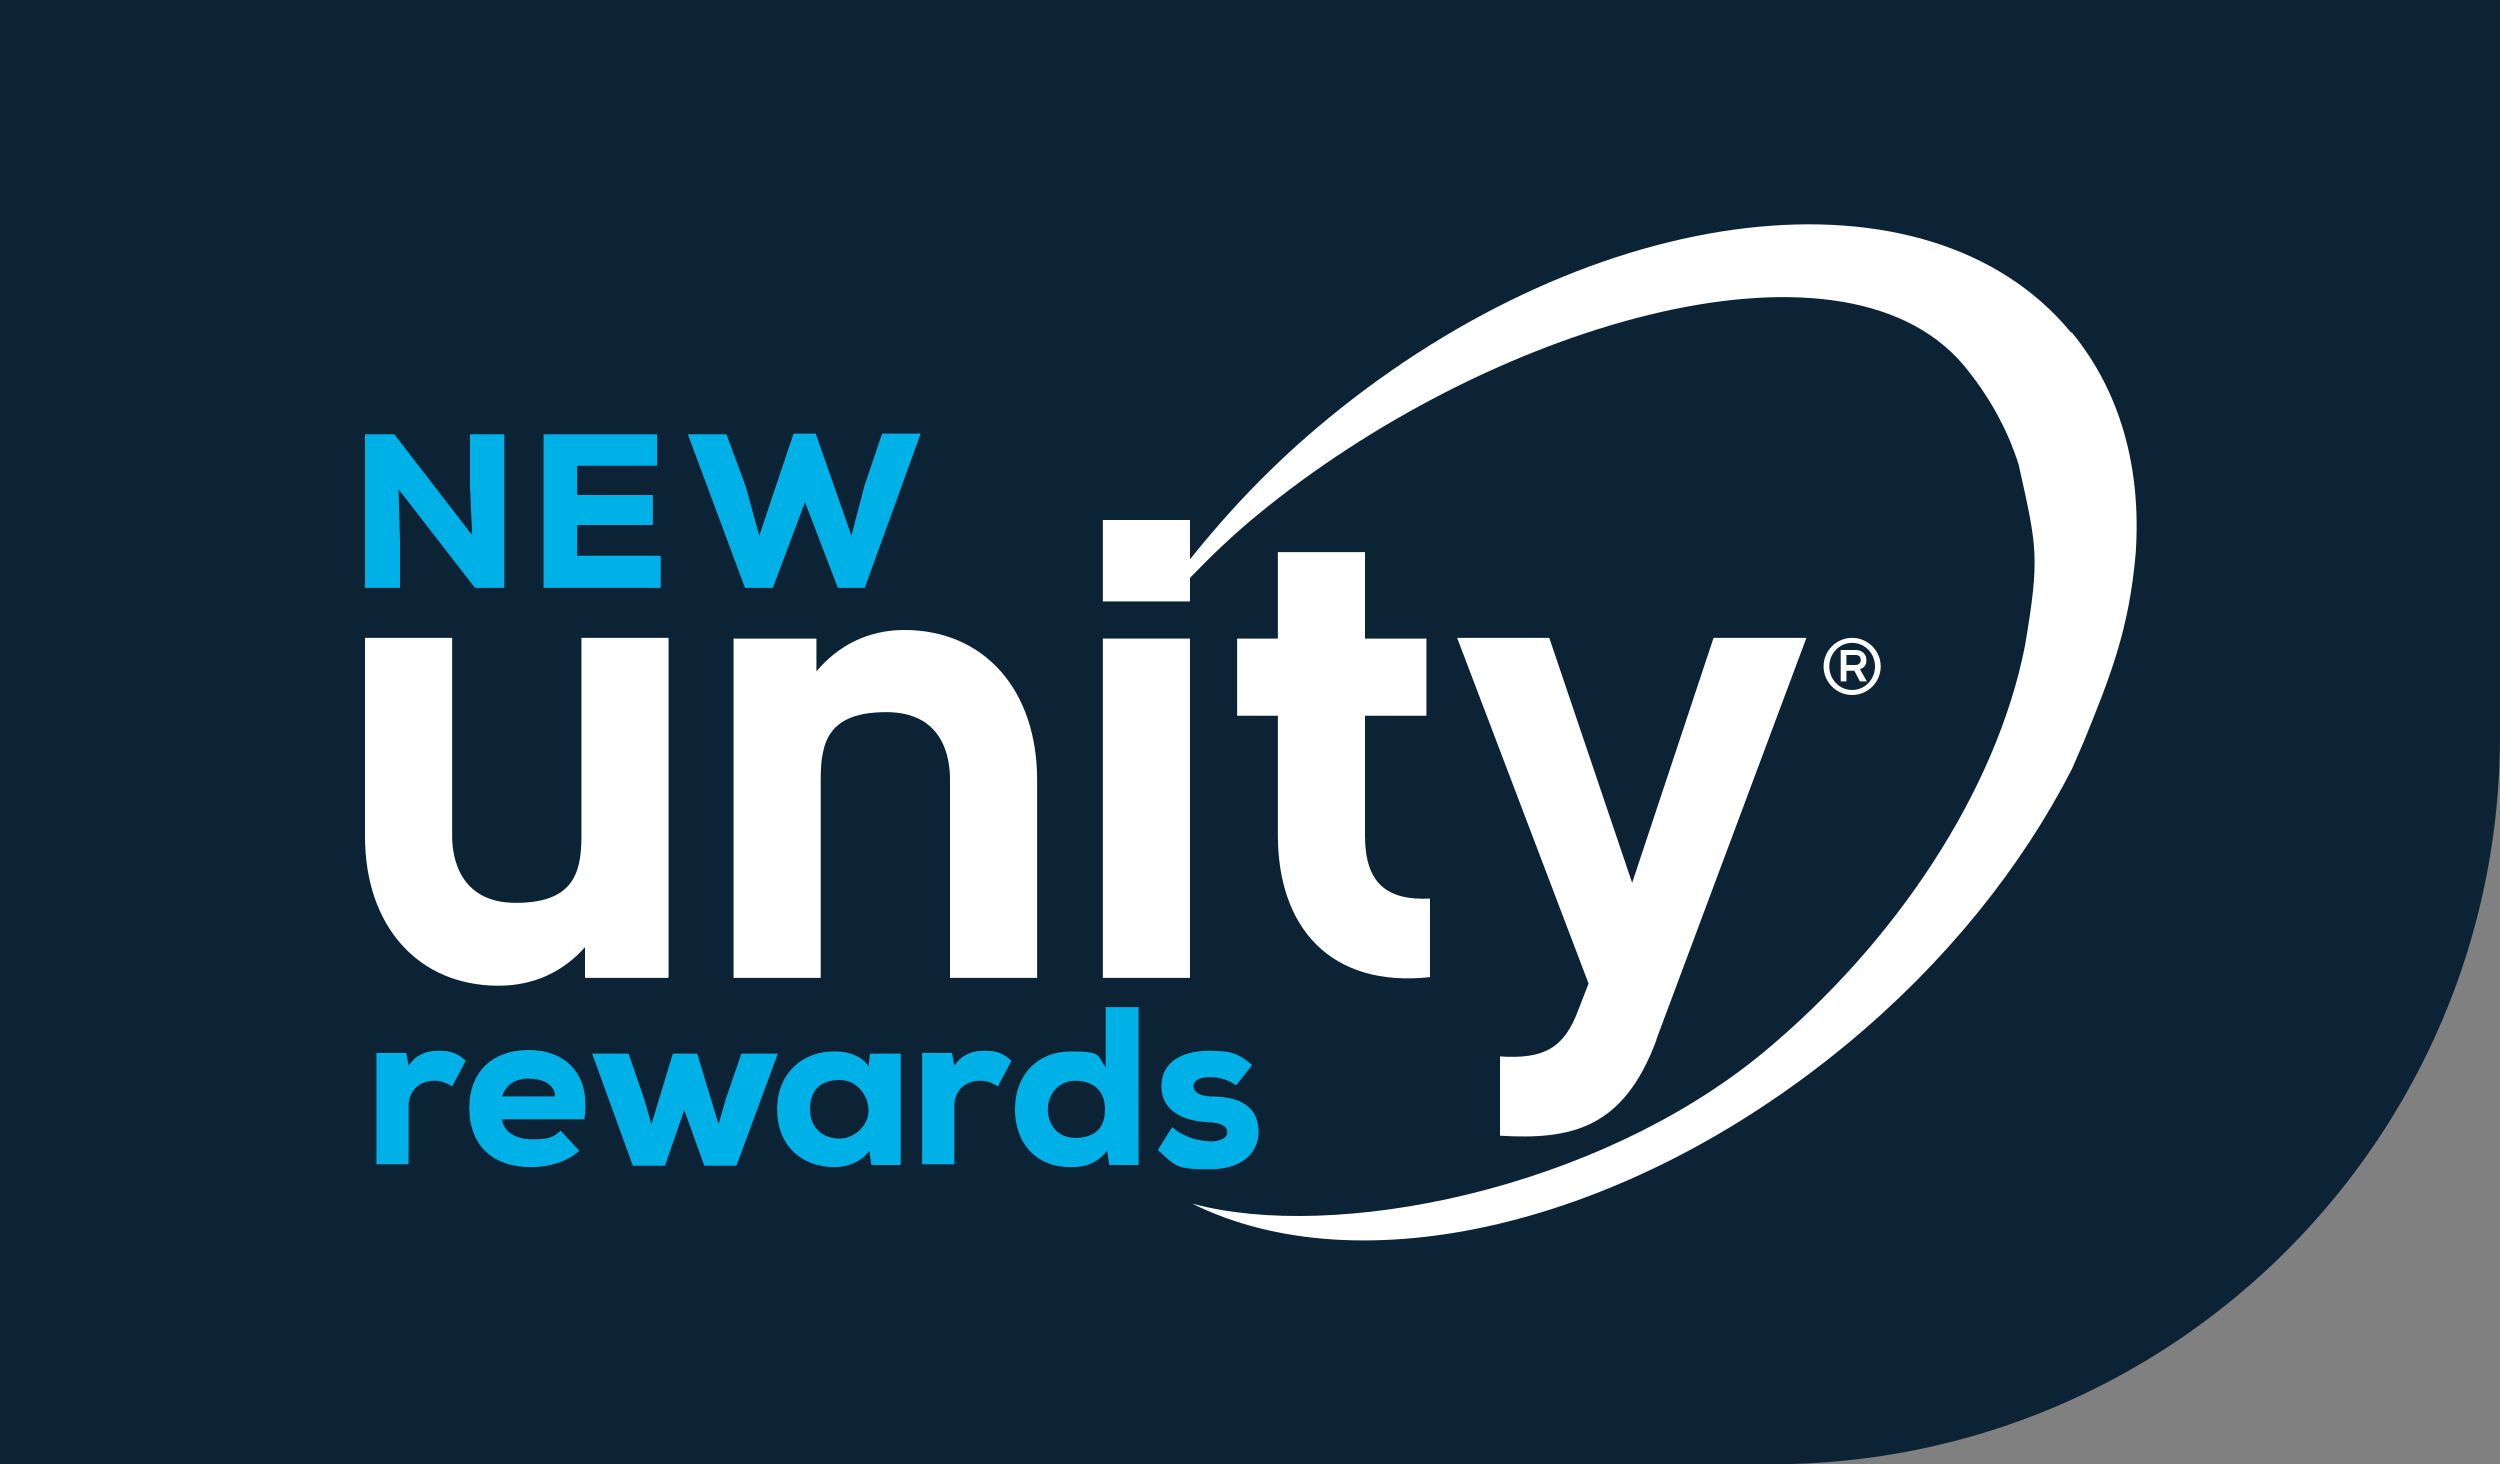
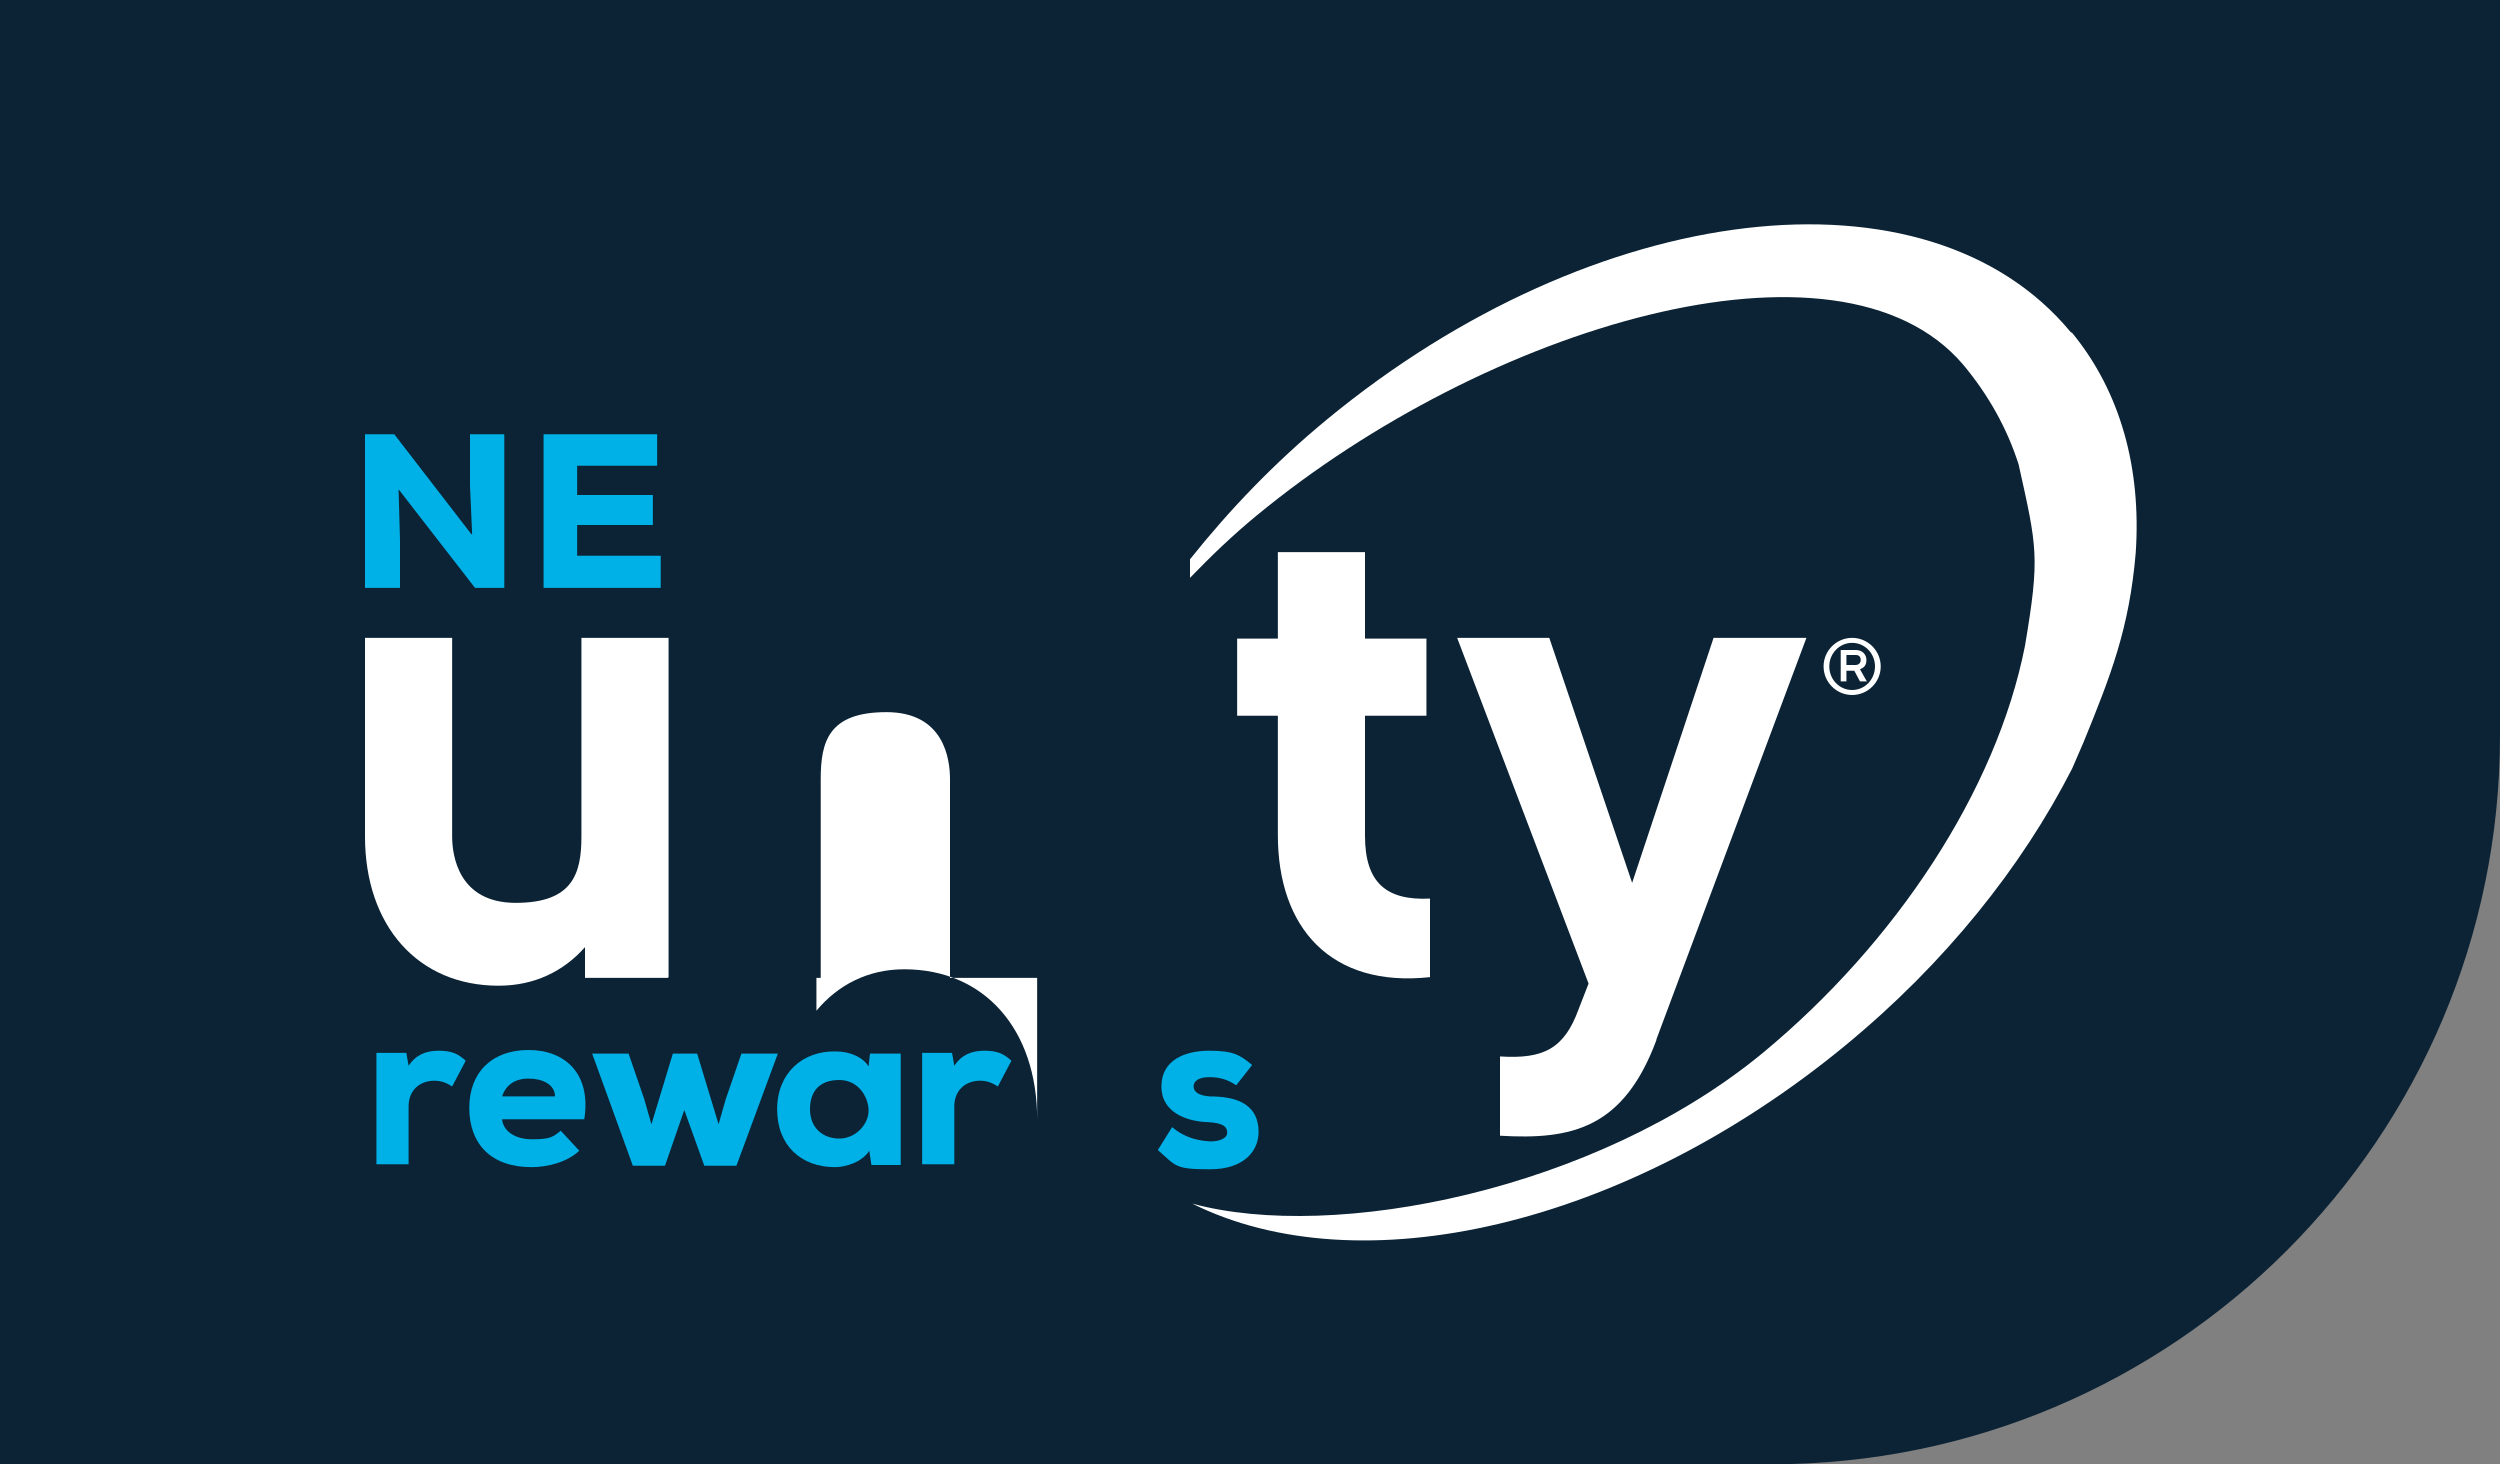
<svg xmlns="http://www.w3.org/2000/svg" id="Layer_1" version="1.1" viewBox="0 0 350 205">
  <rect x="0" y="0" width="350" height="205" fill="#808080" stroke="none" />
  <defs>
    <style>
      .st0 {
        fill: #00b1e8;
      }

      .st1 {
        fill: #0b2335;
      }

      .st2 {
        fill: #fff;
      }
    </style>
  </defs>
  <path class="st1" d="M0,0h350v103c0,56.3-45.7,102-102,102H0V0h0Z" />
  <g>
    <path class="st0" d="M66.1,74.8l-.3-6.8v-7.2h4.8v21.5h-4.1l-10.7-13.8.2,7.1v6.7h-4.9v-21.5h4.1l10.8,14Z" />
    <path class="st0" d="M92.5,82.3h-16.4v-21.5h15.9v4.4h-11.2v4.1h10.6v4.2h-10.6v4.3h11.7v4.4Z" />
-     <path class="st0" d="M121.2,82.3h-3.9l-4.6-12-4.5,12h-3.9l-8-21.5h5.4l2.7,7.3,1.9,6.9,4.8-14.3h3.1l5,14.3,1.8-6.9,2.5-7.4h5.4l-7.8,21.5Z" />
  </g>
  <g>
    <path class="st2" d="M289.9,46.5c-20-24.2-66.6-18.7-104.1,12.2-7.4,6.1-13.7,12.7-19.2,19.6v2.6c2.9-3,5.9-5.9,9.3-8.7,32-26.4,81.5-41.5,98.9-21.2,3.6,4.3,6.2,9,7.8,14,2.6,11.7,3,12.9.9,25.4h0s0,0,0,0c-4,20.3-18.1,41.6-36.7,57-23.4,19.3-60.1,26.5-79.9,21.1,23.3,11.6,60.4,3.4,91.4-22.1,14.1-11.6,24.8-25.1,31.8-38.8l1.6-3.7h0c3.8-9.3,6.4-15.9,7.3-26.5.8-11.8-2.1-22.5-8.9-30.8Z" />
    <g>
      <path class="st2" d="M93.5,136.9h-11.6v-4.3c-3,3.4-7.1,5.4-12.1,5.4-11.3,0-18.7-8.4-18.7-20.9v-27.8h12.2v27.8c0,2.7.9,9.3,8.9,9.3s9.2-4.1,9.2-9.3v-27.8h12.2v47.5Z" />
-       <path class="st2" d="M145.2,136.9h-12.2v-27.8c0-2.8-.8-9.4-8.9-9.4s-9.2,4.1-9.2,9.4v27.8h-12.2v-47.5h11.6v4.6c3-3.6,7.2-5.8,12.3-5.8,11.2,0,18.6,8.4,18.6,21v27.8Z" />
-       <path class="st2" d="M166.6,84.2h-12.2v-11.4h12.2v11.4ZM166.6,136.9h-12.2v-47.5h12.2v47.5Z" />
+       <path class="st2" d="M145.2,136.9h-12.2v-27.8c0-2.8-.8-9.4-8.9-9.4s-9.2,4.1-9.2,9.4v27.8h-12.2h11.6v4.6c3-3.6,7.2-5.8,12.3-5.8,11.2,0,18.6,8.4,18.6,21v27.8Z" />
      <path class="st2" d="M200.2,136.8c-13.9,1.5-21.3-6.9-21.3-19.9v-16.7h-5.7v-10.8h5.7v-12.1h12.2v12.1h8.6v10.8h-8.6v16.8c0,6.6,3,9.1,9.1,8.8v11.1Z" />
      <path class="st2" d="M231.9,145.6c-4.6,12.4-11.9,14-21.9,13.4v-11.1c6.1.4,9-1.1,11-6.6l1.4-3.6-18.4-48.4h12.9l11.6,34.3,11.4-34.3h13l-21,56.2Z" />
      <path class="st2" d="M259.3,97.3c-2.2,0-4-1.8-4-4s1.8-4,4-4,4,1.8,4,4-1.8,4-4,4ZM259.3,90c-1.8,0-3.2,1.5-3.2,3.3s1.4,3.3,3.2,3.3,3.2-1.5,3.2-3.3-1.4-3.3-3.2-3.3ZM261.4,95.4h-1l-.8-1.5h-1.1v1.5h-.8v-4.4h2.1c.9,0,1.5.6,1.5,1.4s-.4,1.1-.9,1.3l.9,1.6ZM259.8,93.1c.3,0,.7-.2.7-.7s-.3-.7-.7-.7h-1.3v1.4h1.3Z" />
    </g>
    <g>
      <path class="st0" d="M56.9,147.5l.3,1.7c1-1.5,2.4-2.1,4.2-2.1s2.7.4,3.8,1.4l-1.9,3.6c-.8-.5-1.5-.8-2.5-.8-2,0-3.6,1.3-3.6,3.6v8.1h-4.5v-15.6h4.2Z" />
      <path class="st0" d="M70.3,156.8c.2,1.5,1.7,2.7,4.2,2.7s2.9-.3,4-1.2l2.6,2.8c-1.7,1.6-4.4,2.3-6.7,2.3-5.7,0-8.7-3.3-8.7-8.3s3.2-8.1,8.3-8.1,8.8,3.3,7.8,9.7h-11.5ZM77.7,153.5c0-1.7-1.8-2.5-3.7-2.5s-3.2.9-3.7,2.5h7.4Z" />
      <path class="st0" d="M97.6,147.5l3,9.9,1-3.5,2.2-6.4h5.1l-5.8,15.7h-4.5l-2.8-7.8-2.7,7.8h-4.5l-5.7-15.7h5.1l2.2,6.4,1,3.5,3-9.9h3.6Z" />
      <path class="st0" d="M121.8,147.5h4.3v15.6h-4.1l-.3-2c-1,1.6-3.3,2.3-4.8,2.3-4.7,0-8.1-3-8.1-8.1s3.6-8.2,8.2-8.1c2,0,3.8.8,4.6,2.1l.2-1.8ZM113.4,155.3c0,2.6,1.8,4.1,4.1,4.1s4.1-2,4.1-3.9-1.4-4.3-4.1-4.3-4.1,1.5-4.1,4.1Z" />
      <path class="st0" d="M133.3,147.5l.3,1.7c1-1.5,2.4-2.1,4.2-2.1s2.7.4,3.8,1.4l-1.9,3.6c-.8-.5-1.5-.8-2.5-.8-2,0-3.6,1.3-3.6,3.6v8.1h-4.5v-15.6h4.2Z" />
-       <path class="st0" d="M159.4,141v22.1h-4.1l-.3-2c-1.5,1.9-3.2,2.3-5.2,2.3-4.6,0-7.7-3.2-7.7-8.1s3.2-8.1,7.8-8.1,3.6.6,4.9,2.2v-8.4h4.6ZM146.7,155.3c0,2.2,1.4,4,3.8,4s4.2-1,4.2-4-2.1-4-4.2-4-3.8,1.7-3.8,4Z" />
      <path class="st0" d="M173,151.9c-1.2-.8-2.3-1.1-3.7-1.1s-2.2.5-2.2,1.3.8,1.3,2.3,1.4c3.1,0,6.8.7,6.8,5,0,2.5-1.9,5.2-6.8,5.2s-4.7-.4-7.3-2.7l2-3.2c1.9,1.6,3.8,1.9,5.4,2,1.3,0,2.4-.5,2.3-1.3,0-.7-.5-1.3-2.7-1.4-2.9-.1-6.5-1.3-6.5-5s3.3-5,6.7-5,4.3.6,6,2l-2.2,2.8Z" />
    </g>
  </g>
</svg>